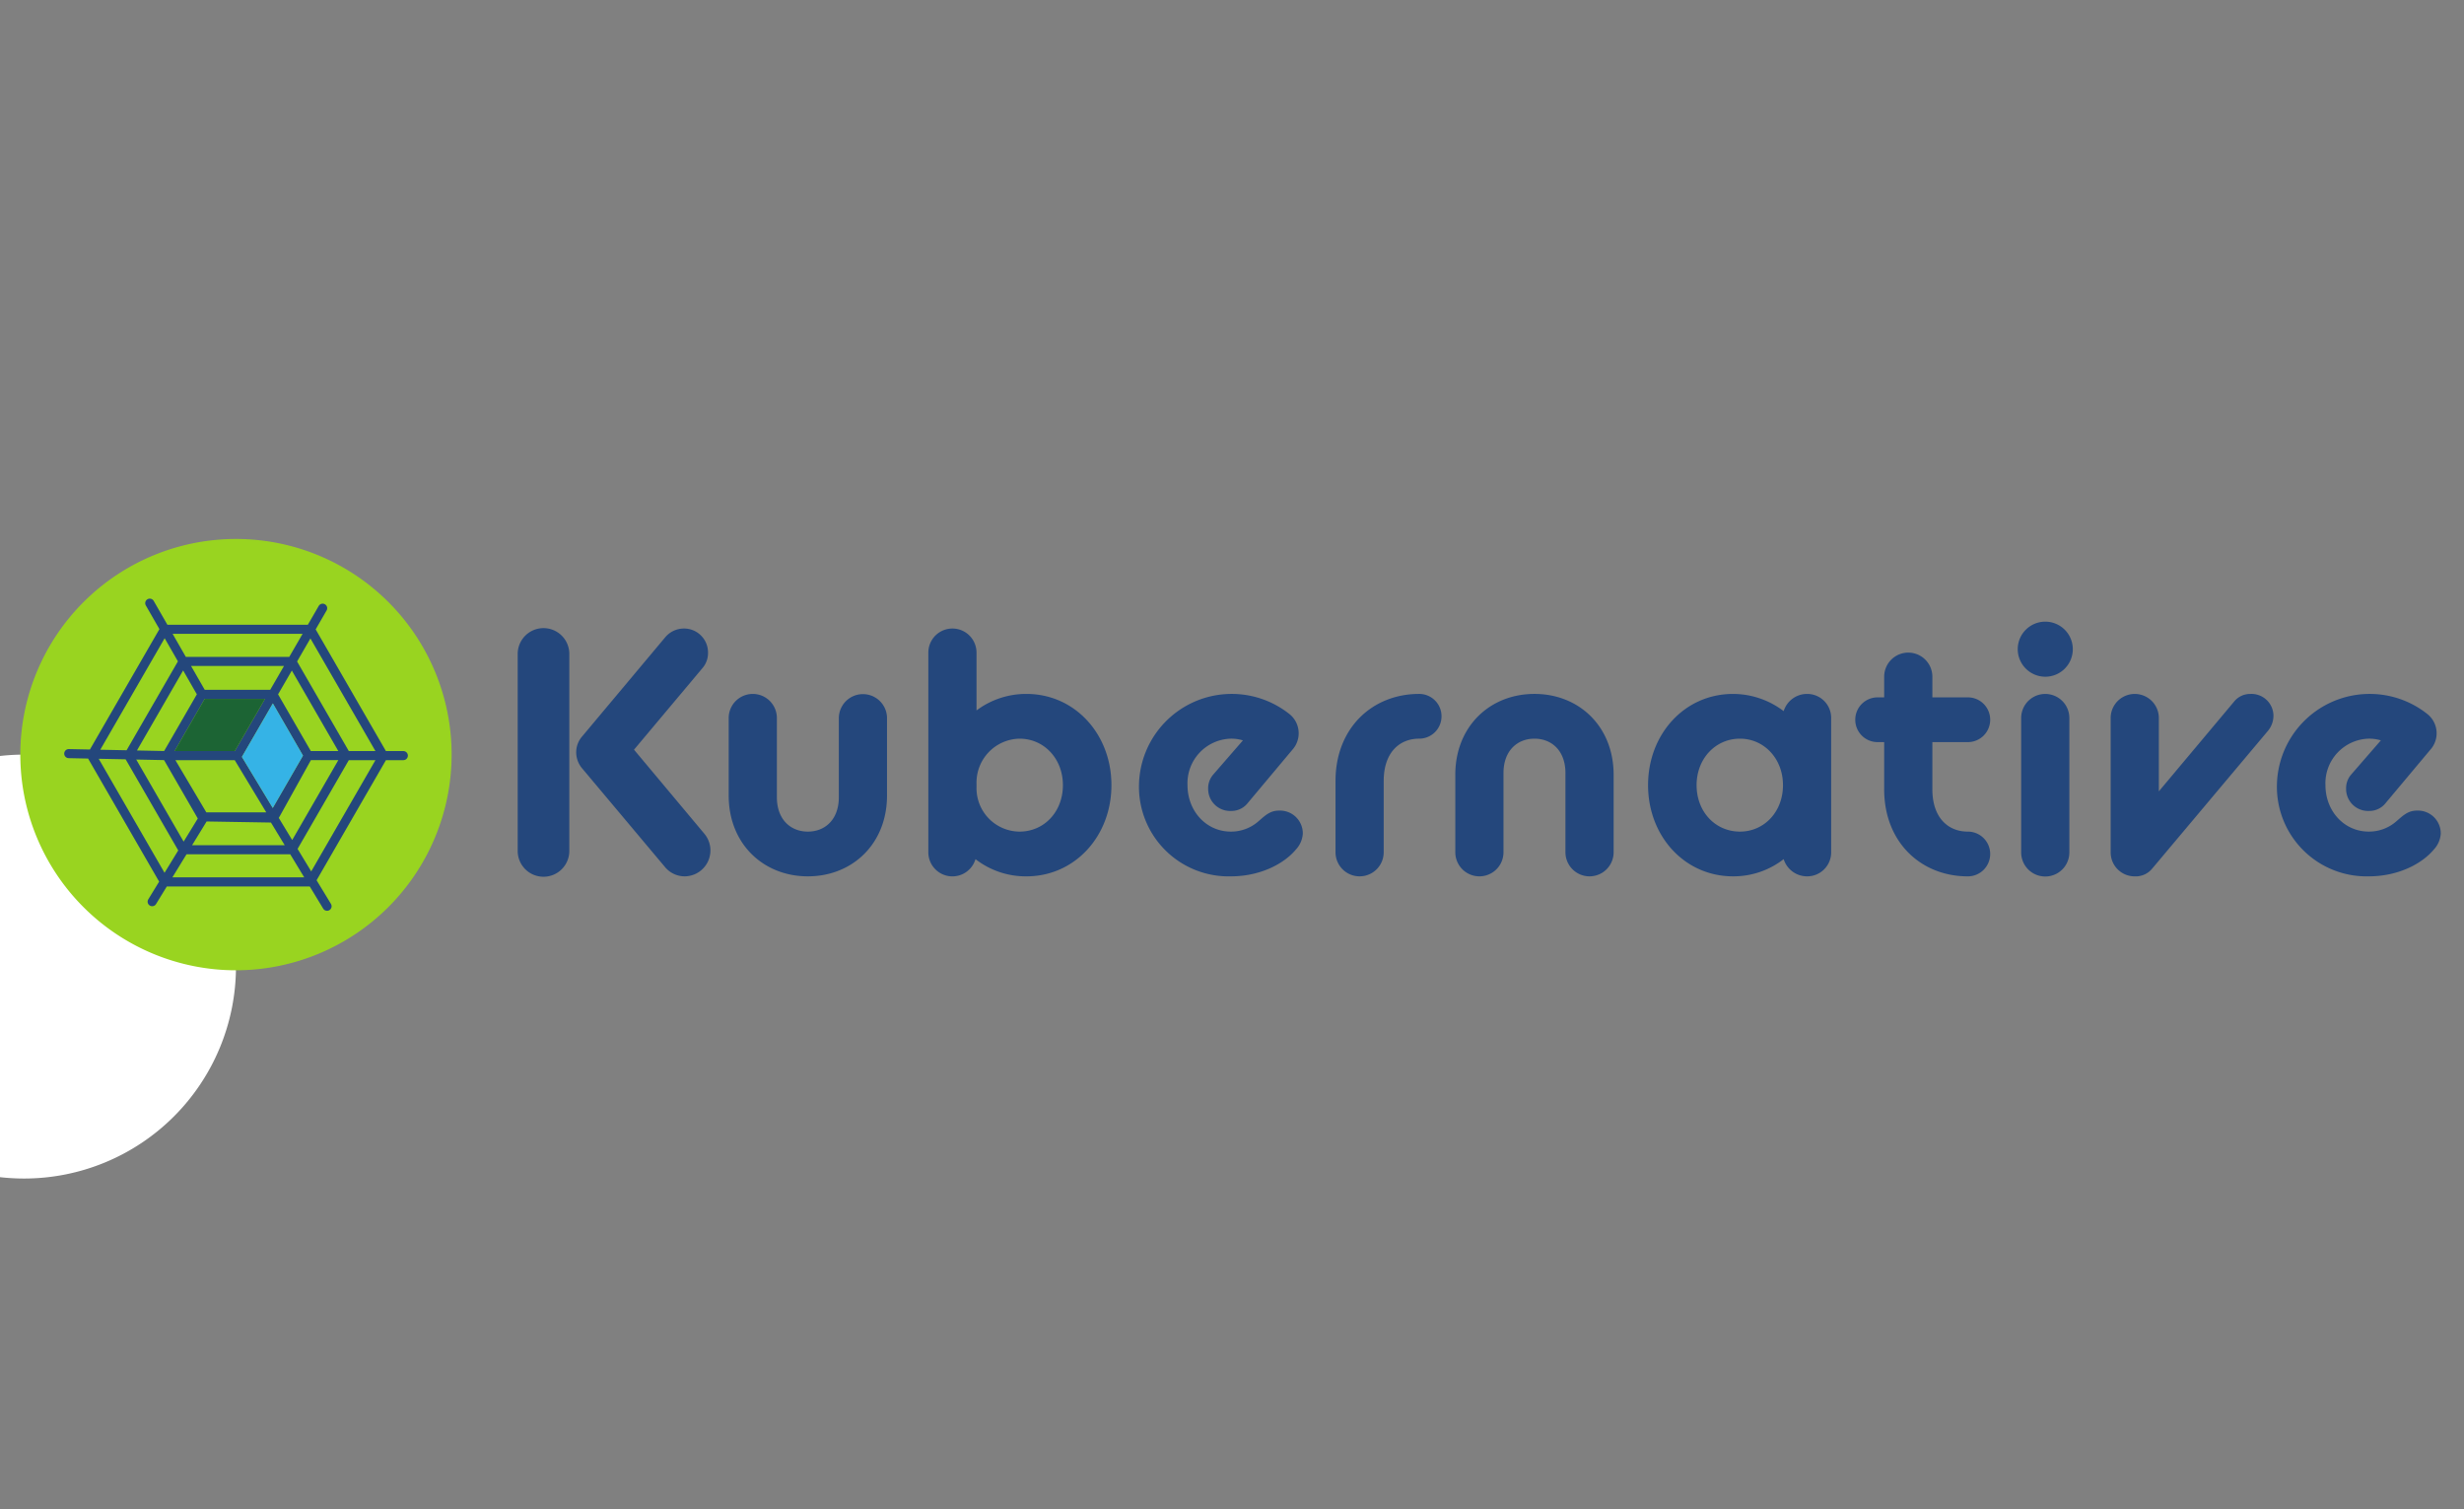
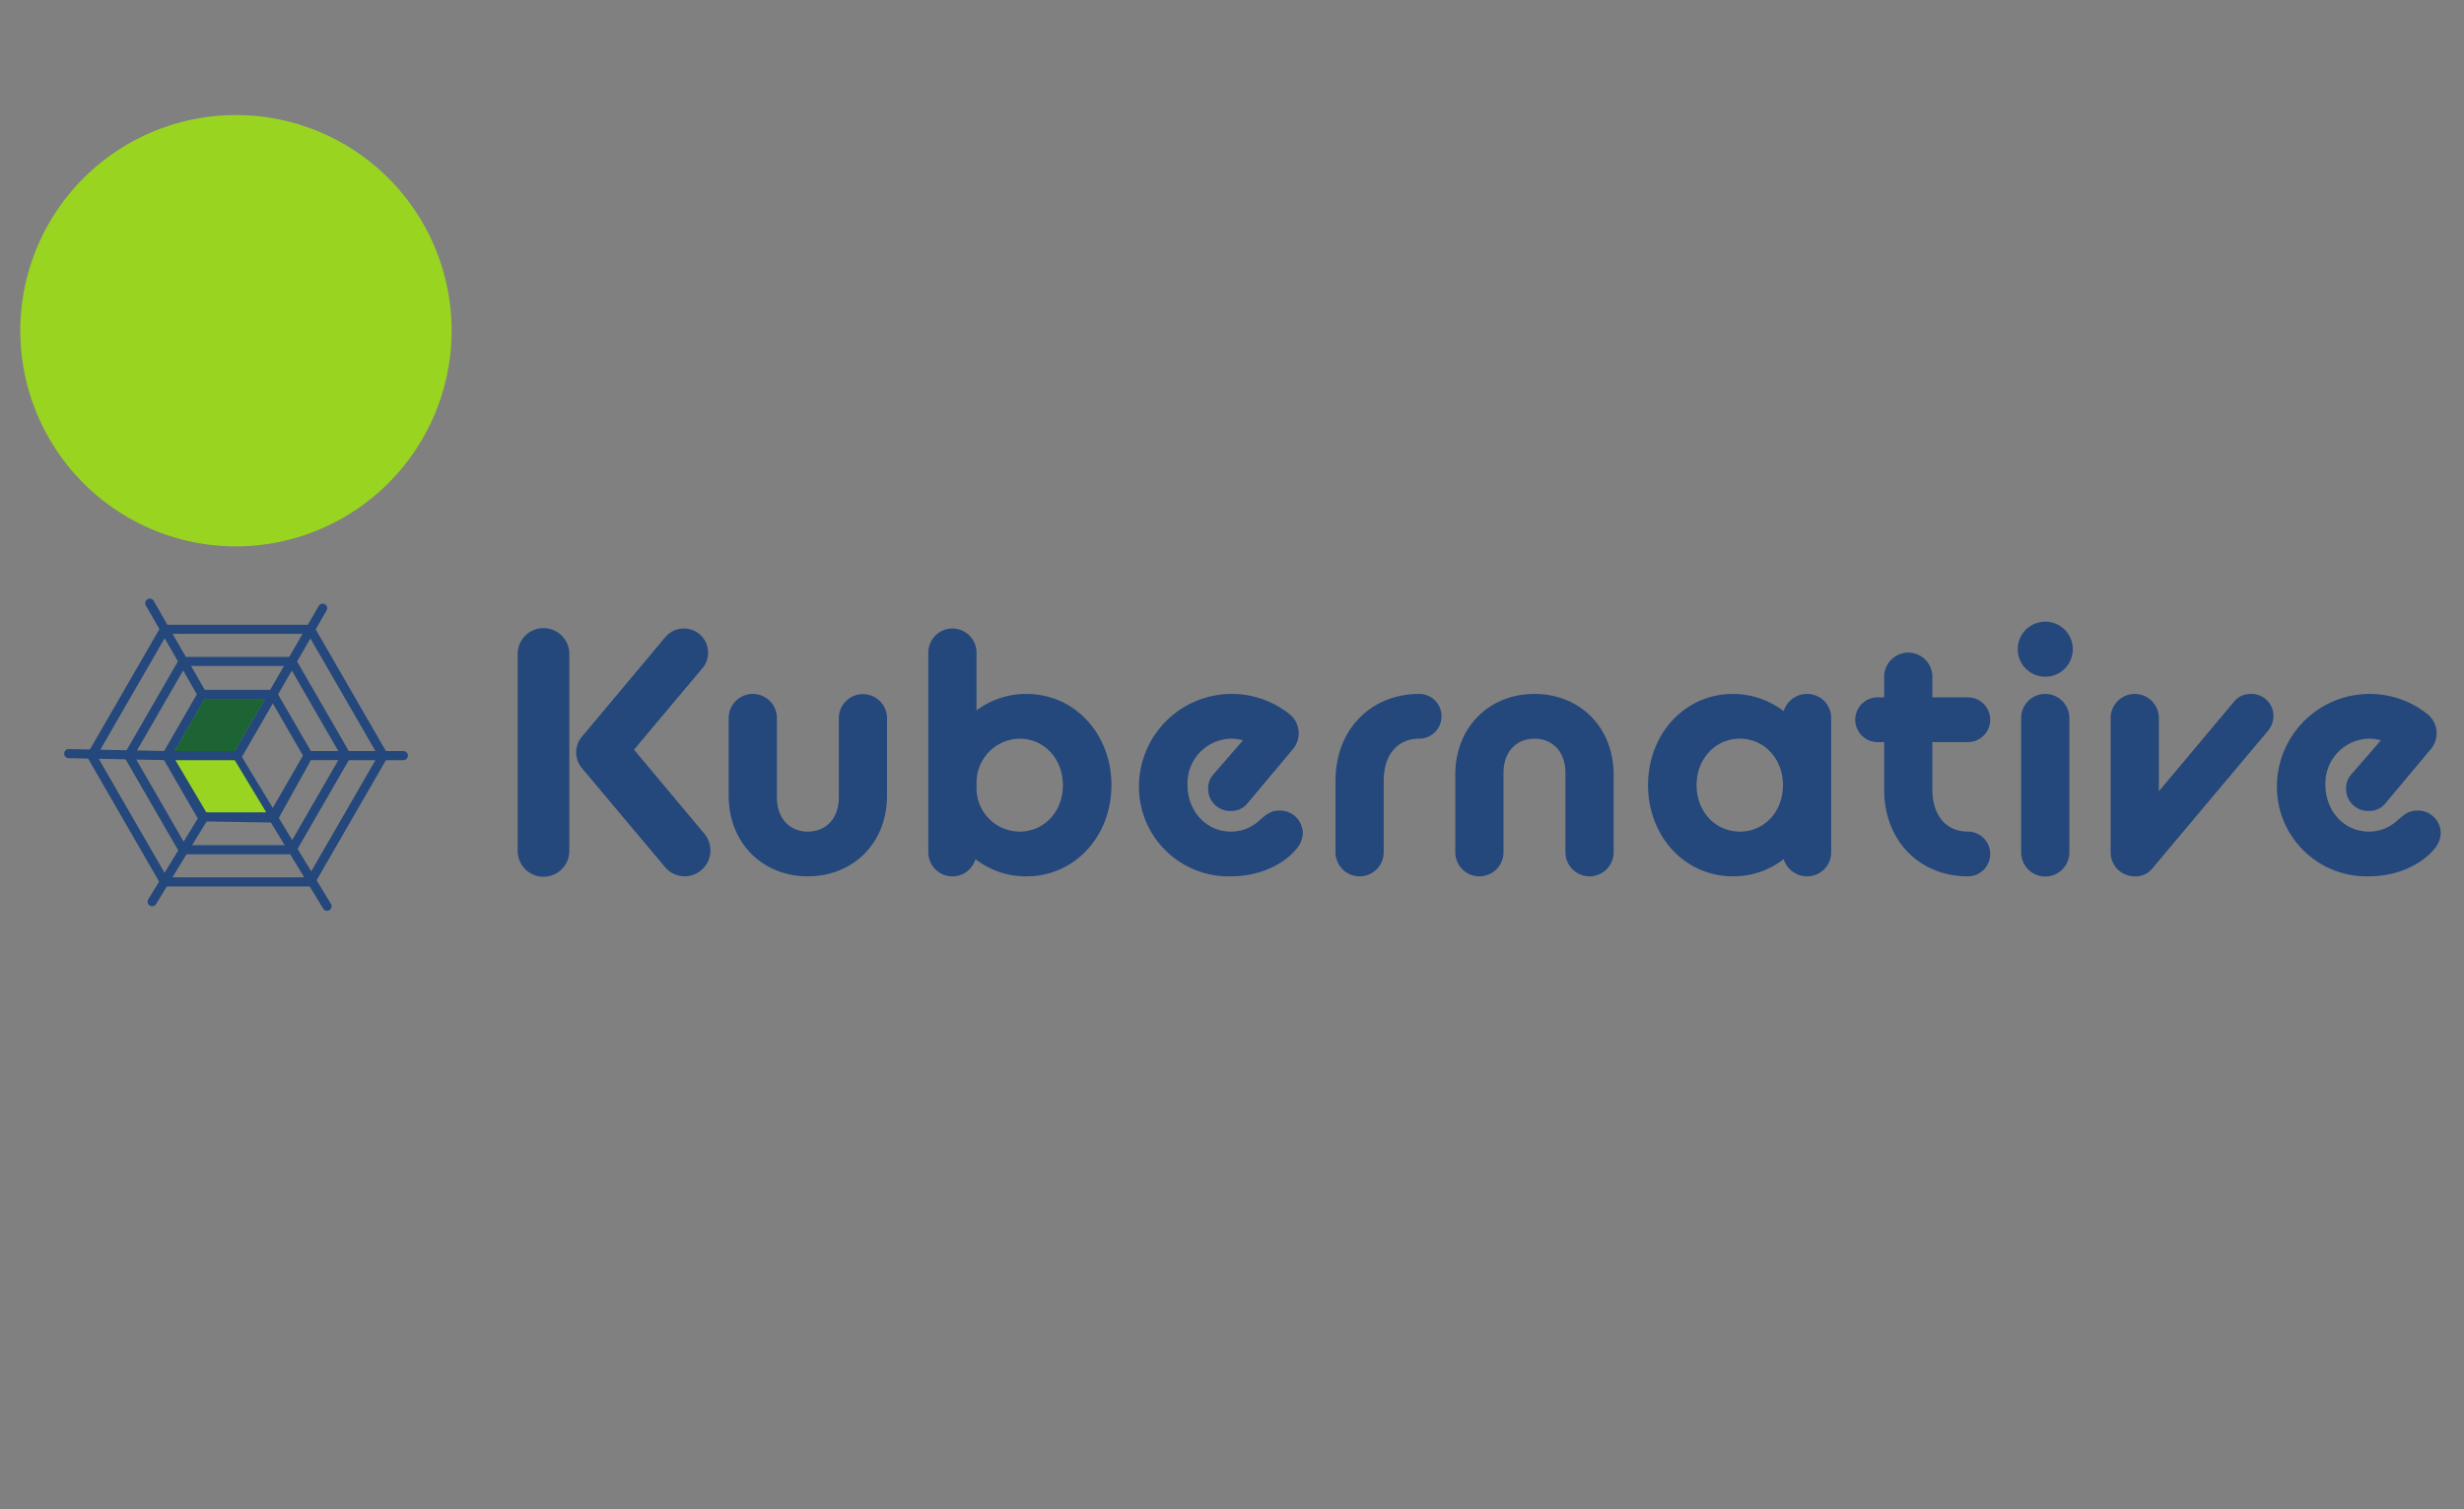
<svg xmlns="http://www.w3.org/2000/svg" id="Layer_1" data-name="Layer 1" viewBox="0 0 400 245">
  <rect x="0" y="0" width="400" height="245" fill="#808080" stroke="none" />
  <defs>
    <style>.cls-1{fill:#fff;}.cls-2{fill:#99d420;}.cls-3{fill:#24477c;}.cls-4{fill:#35b3e6;}.cls-5{fill:#1c6434;}</style>
  </defs>
  <title>kubernative</title>
-   <path class="cls-1" d="M3.9,122.5a34.407,34.407,0,1,0,.001,0" />
-   <path class="cls-2" d="M38.307,88.695a33.805,33.805,0,1,1-0,0Zm0,68.815a35.009,35.009,0,1,1,35.009-35.01,35.049,35.049,0,0,1-35.009,35.01" />
+   <path class="cls-2" d="M38.307,88.695a33.805,33.805,0,1,1-0,0Za35.009,35.009,0,1,1,35.009-35.01,35.049,35.049,0,0,1-35.009,35.01" />
  <path class="cls-3" d="M56.625,121.924l-8.396-14.544,2.163-3.741,10.556,18.285ZM50.523,141.455l-2.215-3.651,8.317-14.406h4.324Zm-22.54.971,2.293-3.744H47.117l2.272,3.744Zm-1.273-.742-10.687-18.511,4.374.089L28.935,138.051Zm.019-38.081,2.155,3.756-8.333,14.433-4.272-.087Zm23.732,18.321-5.318-9.21,2.234-3.861L54.923,121.924ZM45.259,132.778l5.21-9.381H54.923l-7.488,12.97Zm-11.717.573,10.445.174,2.236,3.684h-15.044Zm-6.908-9.962,5.475,9.481-2.298,3.751-7.693-13.323Zm5.323-10.676-5.313,9.202-4.411-.089L29.732,108.836Zm11.91-.736H33.234l-2.218-3.865H46.103Zm-5.753,9.947h-9.773l4.892-8.474h9.782Zm6.165,9.234-5.009-8.289,5.021-8.682,4.893,8.474Zm4.841-28.263L46.956,106.638H30.17l-2.149-3.744Zm16.329,19.03H62.65L51.244,102.168l1.758-3.041a.737.737,0,1,0-1.262-.761l-.014.024-1.753,3.032H27.176l-2.223-3.872a.737.737,0,0,0-1.279.734l2.206,3.843L14.596,121.67l-3.417-.069a.737.737,0,0,0-.03,1.474l3.152.064,11.533,19.976-1.759,2.872a.736.736,0,0,0,.243,1.013l0.0 0a.737.737,0,0,0,1.013-.243l0-0L27.081,143.9H50.283l2.164,3.566a.737.737,0,1,0,1.271-.745l-.012-.019-2.312-3.809,11.256-19.495h2.8a.737.737,0,1,0,0-1.473" />
  <path class="cls-2" d="M38.105,123.398l5.122,8.478H33.497l-5.023-8.478h9.631" />
-   <path class="cls-4" d="M44.295,114.186l-5.024,8.683,5.008,8.289,4.906-8.497-4.89-8.474" />
  <path class="cls-5" d="M33.233,113.45h9.782l-4.901,8.474H28.342l4.892-8.474" />
  <path class="cls-3" d="M94.49,124.715a4.024,4.024,0,0,1-.95-2.57,3.905,3.905,0,0,1,.894-2.515l13.577-16.203a3.959,3.959,0,0,1,3.017-1.397,3.887,3.887,0,0,1,3.911,3.911,3.741,3.741,0,0,1-.95,2.57l-11.064,13.186,11.455,13.689a4.21,4.21,0,0,1-3.185,6.873,4.156,4.156,0,0,1-3.241-1.509ZM84.041,106.221a4.191,4.191,0,1,1,8.381,0v31.848a4.191,4.191,0,1,1-8.381,0V106.221m34.253,10.337a3.911,3.911,0,1,1,7.822,0v12.851c0,3.631,2.235,5.587,5.029,5.587,2.795,0,5.029-1.955,5.029-5.587V116.557a3.912,3.912,0,0,1,7.823-.048q0.0.024,0,.048v12.572c0,7.878-5.644,13.13-12.852,13.13-7.207,0-12.851-5.253-12.851-13.13v-12.572M172.55,127.453c0-4.302-3.073-7.543-7.04-7.543a7.123,7.123,0,0,0-6.984,7.264v.614a7.037,7.037,0,0,0,6.984,7.208c3.967,0,7.04-3.185,7.04-7.543m-14.192,12.013a3.908,3.908,0,0,1-7.655-1.118V105.941a3.911,3.911,0,0,1,7.822,0v9.387a13.43,13.43,0,0,1,8.102-2.682c7.878,0,13.801,6.537,13.801,14.807s-5.923,14.807-13.801,14.807a13.304,13.304,0,0,1-8.27-2.794m26.542-12.013a15.057,15.057,0,0,1,24.529-11.454,4.005,4.005,0,0,1,.335,5.755l-7.208,8.604a3.349,3.349,0,0,1-2.681,1.285,3.571,3.571,0,0,1-3.744-3.576,3.379,3.379,0,0,1,.838-2.347l4.805-5.532a6.592,6.592,0,0,0-1.956-.279,7.238,7.238,0,0,0-7.04,7.543c0,4.19,3.017,7.543,7.04,7.543a6.694,6.694,0,0,0,4.414-1.62c1.118-.949,1.9-1.788,3.409-1.788a3.702,3.702,0,0,1,3.855,3.744,4.153,4.153,0,0,1-1.118,2.57c-1.9,2.291-5.755,4.358-10.56,4.358a14.546,14.546,0,0,1-14.918-14.807m31.906-.67c0-8.661,6.035-14.137,13.577-14.137a3.625,3.625,0,0,1,3.632,3.617v.015a3.625,3.625,0,0,1-3.617,3.632c-.005,0-.01,0-.015,0-3.184,0-5.755,2.235-5.755,6.873v11.566a3.911,3.911,0,1,1-7.822,0v-11.566m19.445-1.006c0-7.878,5.643-13.131,12.852-13.131,7.208,0,12.851,5.253,12.851,13.131v12.572a3.911,3.911,0,1,1-7.822,0V125.497c0-3.631-2.235-5.587-5.029-5.587s-5.029,1.955-5.029,5.587v12.851a3.911,3.911,0,1,1-7.822,0V125.777m53.194,1.676c0-4.302-3.073-7.543-6.984-7.543-3.967,0-7.04,3.241-7.04,7.543,0,4.358,3.073,7.543,7.04,7.543,3.911,0,6.984-3.185,6.984-7.543m-21.903,0c0-8.27,5.923-14.807,13.801-14.807a13.615,13.615,0,0,1,8.214,2.794,3.973,3.973,0,0,1,3.799-2.794,3.887,3.887,0,0,1,3.911,3.911v21.791a3.887,3.887,0,0,1-3.911,3.911,3.974,3.974,0,0,1-3.799-2.794,13.266,13.266,0,0,1-8.214,2.794c-7.878,0-13.801-6.537-13.801-14.807m33.638-10.616a3.624,3.624,0,0,1,3.616-3.631h1.077v-3.353a3.911,3.911,0,0,1,7.823,0v3.353h5.756a3.625,3.625,0,0,1,3.631,3.618v.014a3.625,3.625,0,0,1-3.618,3.632c-.005,0-.009,0-.014,0h-5.756v7.655c0,4.638,2.57,6.873,5.756,6.873a3.625,3.625,0,0,1,3.631,3.619v.014a3.625,3.625,0,0,1-3.619,3.631q-.006,0-.013,0c-7.544,0-13.579-5.475-13.579-14.136v-7.655h-1.061a3.624,3.624,0,0,1-3.631-3.616c0-.005,0-.01,0-.015m26.933-.279a3.911,3.911,0,1,1,7.822,0v21.791a3.911,3.911,0,0,1-7.822.047q-0-.024,0-.047Zm-.558-11.175a4.47,4.47,0,1,1,4.47,4.47,4.484,4.484,0,0,1-4.47-4.47m15.086,11.175a3.911,3.911,0,1,1,7.822,0v11.901l12.181-14.527a3.349,3.349,0,0,1,2.682-1.286,3.572,3.572,0,0,1,3.744,3.576,3.89,3.89,0,0,1-.838,2.347l-18.829,22.406a3.45,3.45,0,0,1-2.85,1.285,3.888,3.888,0,0,1-3.911-3.864q-0-.024,0-.047V116.557m26.989,10.895a15.058,15.058,0,0,1,24.529-11.454,4.004,4.004,0,0,1,.335,5.755l-7.208,8.604a3.351,3.351,0,0,1-2.682,1.285,3.571,3.571,0,0,1-3.744-3.576,3.379,3.379,0,0,1,.838-2.347l4.806-5.532a6.592,6.592,0,0,0-1.956-.279,7.238,7.238,0,0,0-7.04,7.543c0,4.19,3.017,7.543,7.04,7.543a6.695,6.695,0,0,0,4.414-1.62c1.117-.949,1.899-1.788,3.408-1.788a3.702,3.702,0,0,1,3.855,3.744,4.153,4.153,0,0,1-1.118,2.57c-1.899,2.291-5.755,4.358-10.559,4.358a14.547,14.547,0,0,1-14.919-14.807" />
</svg>